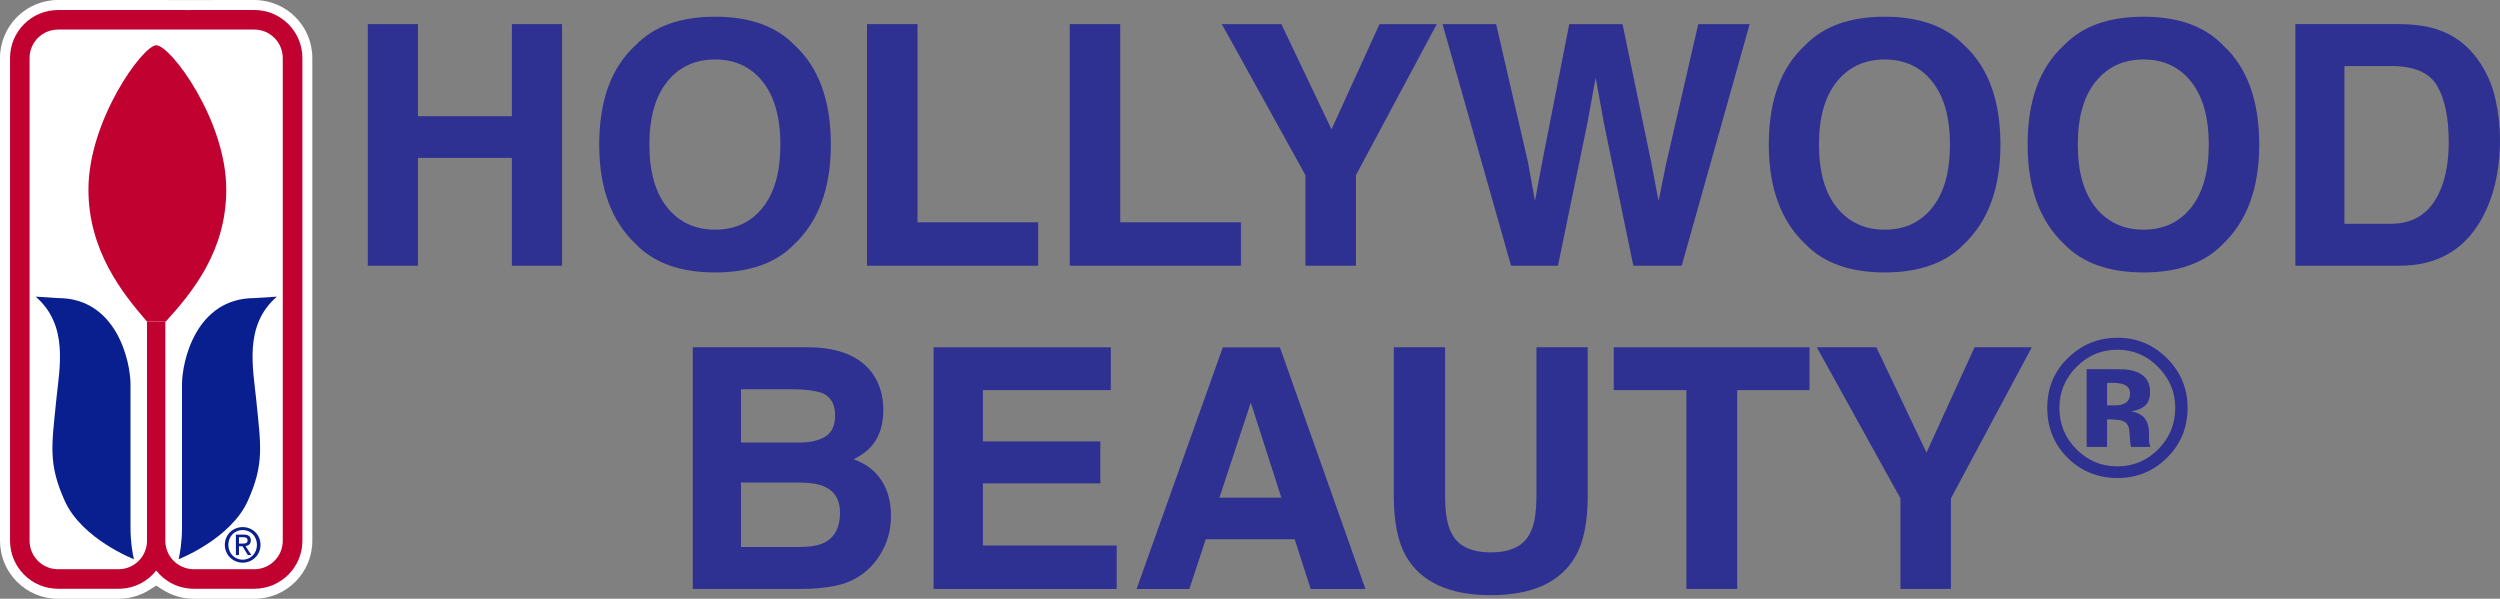
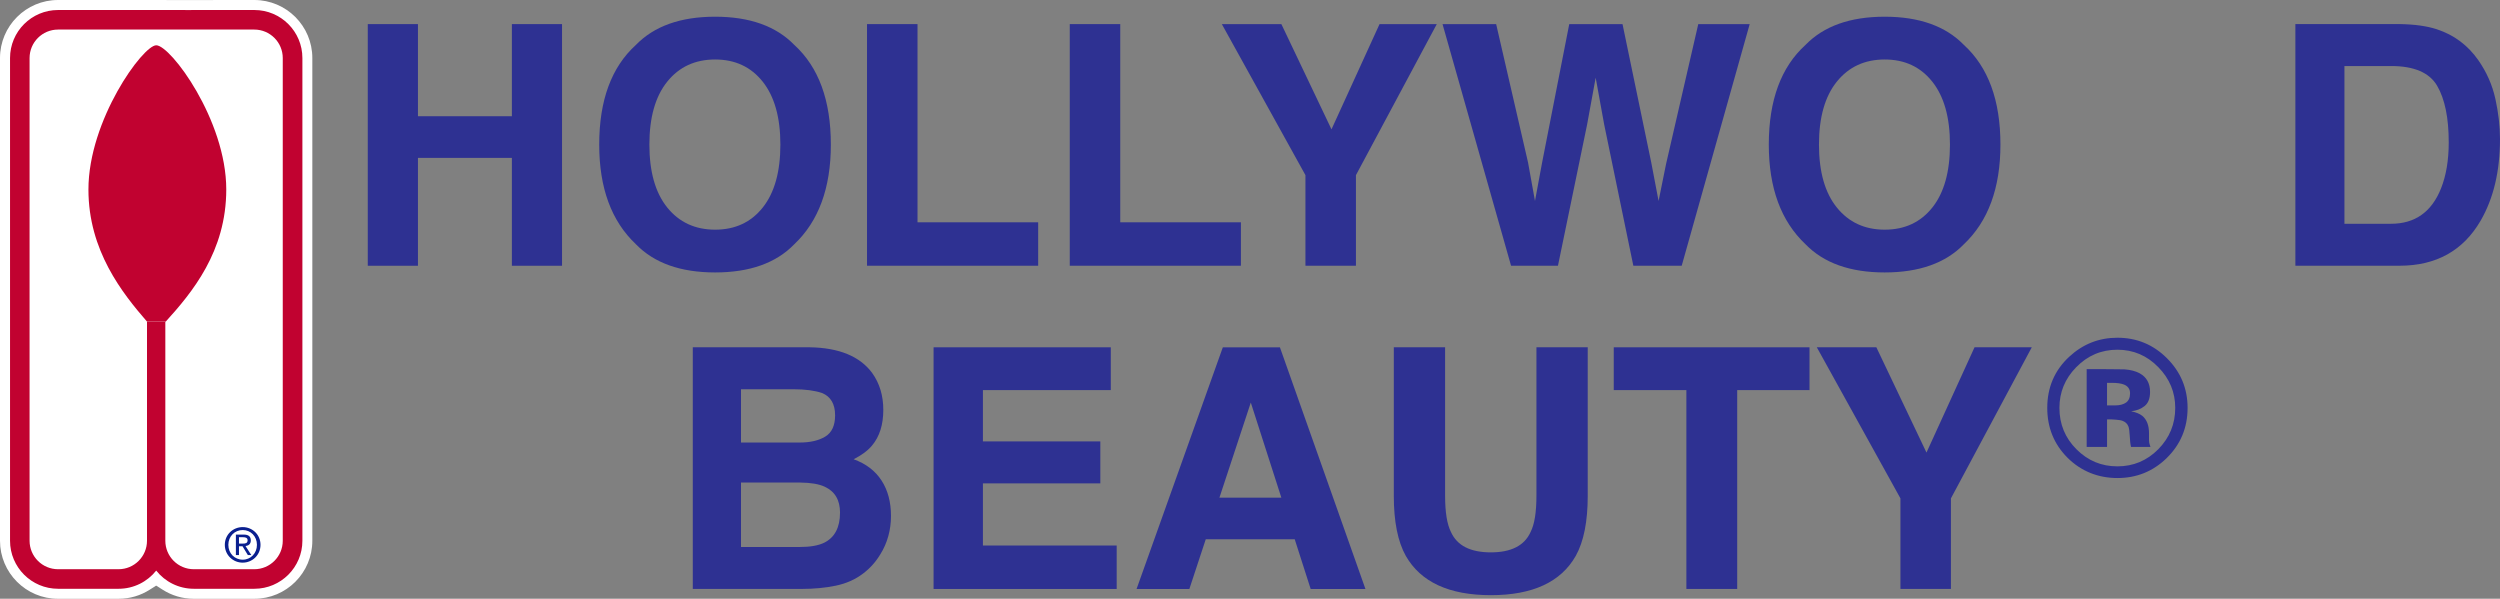
<svg xmlns="http://www.w3.org/2000/svg" id="Layer_1" version="1.1" viewBox="0 0 1001.02 239.75">
  <rect x="0" y="0" width="1001.02" height="239.75" fill="#808080" stroke="none" />
  <defs>
    <style> .st0 { fill: #fff; } .st0, .st1, .st2 { fill-rule: evenodd; } .st1 { fill: #0a1f8f; } .st3 { fill: #2e3192; } .st2 { fill: #c10230; } </style>
  </defs>
  <path class="st0" d="M0,23.24C0,10.41,10.41,0,23.24,0h24.21s29.29.02,29.29.02L101.83,0c12.83,0,23.23,10.41,23.23,23.24v193.28c0,12.84-10.4,23.24-23.23,23.24h-24.24c-4.6,0-8.87-1.34-12.47-3.64l-2.59-1.64-2.58,1.64c-3.61,2.31-7.88,3.64-12.48,3.64h-24.23c-12.83,0-23.24-10.4-23.24-23.24V23.24Z" />
-   <path class="st1" d="M14.27,118.78c13.37,11.55,9.52,28.62,8.25,41.51-1.76,17.83-3.36,25.24,3.41,40.27,6.88,15.28,27.69,23.36,27.69,23.36-.59-2.49-1.36-7.04-1.36-12.49v-57.45c0-9.19-5.5-34.63-29.08-34.63l-8.91-.57ZM110.87,118.78c-13.36,11.55-9.52,28.62-8.25,41.51,1.76,17.83,3.36,25.24-3.4,40.27-6.89,15.28-27.7,23.36-27.7,23.36.59-2.49,1.35-7.04,1.35-12.49v-57.45c0-9.19,5.51-34.63,29.09-34.63l8.91-.57Z" />
  <path class="st2" d="M58.86,128.77c-9.85-11.37-23.45-28.39-23.45-52.89,0-27.77,21.81-57.75,27.15-57.75,5.75,0,28.04,29.95,28.04,57.73,0,24.86-13.68,41.25-24.23,52.91h-7.5Z" />
  <path class="st2" d="M66.2,128.77v87.75c0,6.29,5.11,11.4,11.4,11.4h24.23c6.28,0,11.39-5.11,11.39-11.4V23.24c0-6.29-5.11-11.4-11.39-11.4h-24.23c-.47,0-.92.03-1.38,0h-28.77s-24.21,0-24.21,0c-6.29,0-11.4,5.11-11.4,11.4v193.28c0,6.29,5.11,11.4,11.4,11.4h24.23c6.29,0,11.39-5.11,11.39-11.4v-87.75s7.34,0,7.34,0ZM62.54,228.48c-3.53,4.43-8.96,7.27-15.06,7.27h-24.23c-10.62,0-19.23-8.61-19.23-19.23V23.24c0-10.62,8.61-19.23,19.23-19.23h24.21s29.02.01,29.02.01c.29.01.84-.01,1.14-.01h24.23c10.62,0,19.23,8.61,19.23,19.23v193.28c0,10.62-8.61,19.23-19.23,19.23h-24.23c-6.1,0-11.55-2.84-15.06-7.27" />
  <path class="st1" d="M95.69,217.66v-2.55h1.67c.87,0,1.78.19,1.78,1.2,0,1.27-.94,1.35-1.98,1.35h-1.47ZM95.69,218.72h1.41s2.15,3.54,2.15,3.54h1.38s-2.32-3.61-2.32-3.61c1.19-.16,2.12-.79,2.12-2.25,0-1.63-.96-2.35-2.88-2.35h-3.1s0,8.21,0,8.21h1.24s0-3.54,0-3.54ZM91.43,218.15c0-3.37,2.52-5.92,5.75-5.92s5.7,2.55,5.7,5.92c0,3.43-2.52,5.95-5.7,5.95-3.23,0-5.75-2.52-5.75-5.95M97.18,225.29c3.84,0,7.13-3.03,7.13-7.14s-3.28-7.1-7.13-7.1c-3.89,0-7.16,3.01-7.16,7.1s3.27,7.14,7.16,7.14" />
  <polygon class="st3" points="147.26 106.41 147.26 9.65 167.35 9.65 167.35 46.54 204.96 46.54 204.96 9.65 225.04 9.65 225.04 106.41 204.96 106.41 204.96 63.22 167.35 63.22 167.35 106.41 147.26 106.41" />
  <path class="st3" d="M318.04,97.8c-7.3,7.53-17.88,11.29-31.7,11.29-13.83,0-24.41-3.76-31.71-11.29-9.81-9.23-14.7-22.54-14.7-39.9,0-17.73,4.89-31.03,14.7-39.92,7.3-7.52,17.88-11.29,31.71-11.29,13.82,0,24.39,3.77,31.7,11.29,9.75,8.89,14.64,22.19,14.64,39.92,0,17.37-4.89,30.67-14.64,39.9M305.41,83.1c4.7-5.91,7.06-14.31,7.06-25.21,0-10.86-2.36-19.24-7.06-25.17-4.71-5.93-11.06-8.9-19.06-8.9-8.02,0-14.41,2.95-19.17,8.86-4.77,5.91-7.16,14.31-7.16,25.21,0,10.9,2.39,19.3,7.16,25.21,4.77,5.9,11.16,8.86,19.17,8.86,8.01,0,14.35-2.96,19.06-8.86" />
  <polygon class="st3" points="347.16 9.65 367.38 9.65 367.38 89.01 415.69 89.01 415.69 106.4 347.16 106.4 347.16 9.65" />
  <polygon class="st3" points="428.34 9.65 448.56 9.65 448.56 89.01 496.87 89.01 496.87 106.4 428.34 106.4 428.34 9.65" />
  <polygon class="st3" points="552.38 9.65 575.3 9.65 542.93 70.13 542.93 106.4 522.71 106.4 522.71 70.13 489.23 9.65 513.07 9.65 533.14 51.79 552.38 9.65" />
  <polygon class="st3" points="599.07 9.65 611.84 65.06 614.62 80.47 617.42 65.37 628.34 9.65 649.67 9.65 661.17 65.05 664.11 80.47 667.11 65.65 680 9.65 700.59 9.65 673.37 106.4 654 106.4 642.32 49.82 638.92 31.11 635.5 49.82 623.82 106.4 605.04 106.4 577.6 9.65 599.07 9.65" />
  <path class="st3" d="M786.35,97.8c-7.3,7.53-17.88,11.29-31.7,11.29-13.83,0-24.41-3.76-31.71-11.29-9.81-9.23-14.7-22.54-14.7-39.9,0-17.73,4.89-31.03,14.7-39.92,7.3-7.52,17.88-11.29,31.71-11.29,13.82,0,24.39,3.77,31.7,11.29,9.75,8.89,14.64,22.19,14.64,39.92,0,17.37-4.89,30.67-14.64,39.9M773.72,83.1c4.7-5.91,7.06-14.31,7.06-25.21,0-10.86-2.36-19.24-7.06-25.17-4.71-5.93-11.06-8.9-19.06-8.9s-14.41,2.95-19.17,8.86c-4.77,5.91-7.16,14.31-7.16,25.21,0,10.9,2.39,19.3,7.16,25.21,4.77,5.9,11.16,8.86,19.17,8.86s14.35-2.96,19.06-8.86" />
-   <path class="st3" d="M889.98,97.8c-7.3,7.53-17.88,11.29-31.7,11.29-13.83,0-24.41-3.76-31.71-11.29-9.81-9.23-14.7-22.54-14.7-39.9,0-17.73,4.89-31.03,14.7-39.92,7.3-7.52,17.88-11.29,31.71-11.29,13.82,0,24.39,3.77,31.7,11.29,9.75,8.89,14.64,22.19,14.64,39.92,0,17.37-4.89,30.67-14.64,39.9M877.35,83.1c4.7-5.91,7.06-14.31,7.06-25.21,0-10.86-2.36-19.24-7.06-25.17-4.71-5.93-11.06-8.9-19.06-8.9-8.02,0-14.41,2.95-19.17,8.86-4.77,5.91-7.16,14.31-7.16,25.21,0,10.9,2.39,19.3,7.16,25.21,4.77,5.9,11.16,8.86,19.17,8.86,8.01,0,14.35-2.96,19.06-8.86" />
  <path class="st3" d="M975.79,11.75c6.79,2.23,12.29,6.31,16.49,12.27,3.37,4.81,5.68,10.02,6.9,15.62,1.22,5.6,1.84,10.94,1.84,16.02,0,12.86-2.58,23.76-7.75,32.69-7,12.04-17.83,18.05-32.46,18.05h-41.72s0-96.76,0-96.76h41.72c6,.09,10.99.79,14.98,2.1M938.73,26.45v63.15s18.67,0,18.67,0c9.55,0,16.22-4.71,19.99-14.12,2.06-5.16,3.1-11.31,3.1-18.45,0-9.84-1.55-17.4-4.64-22.68-3.08-5.27-9.23-7.91-18.44-7.91h-18.67Z" />
  <path class="st3" d="M349.24,149.37c2.96,4.12,4.44,9.03,4.44,14.76,0,5.91-1.5,10.67-4.49,14.24-1.67,2.03-4.13,3.86-7.38,5.52,4.94,1.79,8.66,4.64,11.18,8.53,2.52,3.9,3.77,8.63,3.77,14.18s-1.44,10.88-4.31,15.42c-1.83,3.02-4.12,5.56-6.85,7.62-3.1,2.37-6.74,3.99-10.94,4.87-4.2.87-8.75,1.3-13.66,1.3h-43.6s0-96.76,0-96.76h46.75c11.8.18,20.16,3.62,25.09,10.31M296.7,155.86v21.33s23.52,0,23.52,0c4.21,0,7.62-.79,10.23-2.38,2.63-1.6,3.93-4.44,3.93-8.51,0-4.51-1.73-7.48-5.2-8.93-2.98-1-6.79-1.51-11.42-1.51h-21.05ZM296.7,193.22v25.8s23.49,0,23.49,0c4.2,0,7.46-.57,9.8-1.7,4.24-2.1,6.36-6.12,6.36-12.08,0-5.03-2.06-8.5-6.17-10.37-2.28-1.06-5.51-1.6-9.66-1.65h-23.82Z" />
  <polygon class="st3" points="444.77 156.2 393.57 156.2 393.57 176.74 440.58 176.74 440.58 193.55 393.57 193.55 393.57 218.43 447.13 218.43 447.13 235.83 373.81 235.83 373.81 139.06 444.77 139.06 444.77 156.2" />
  <path class="st3" d="M489.62,139.07h22.87s34.24,96.76,34.24,96.76h-21.93s-6.38-19.89-6.38-19.89h-35.63s-6.56,19.89-6.56,19.89h-21.14s34.54-96.76,34.54-96.76ZM488.28,199.26h24.78s-12.23-38.07-12.23-38.07l-12.56,38.07Z" />
  <path class="st3" d="M558.09,139.06h20.54s0,59.42,0,59.42c0,6.65.79,11.5,2.36,14.56,2.44,5.42,7.76,8.13,15.96,8.13,8.15,0,13.45-2.71,15.9-8.13,1.57-3.06,2.35-7.92,2.35-14.56v-59.42s20.54,0,20.54,0v59.48c0,10.28-1.59,18.28-4.78,24.02-5.95,10.5-17.28,15.75-34.01,15.75-16.72,0-28.09-5.26-34.07-15.75-3.2-5.73-4.79-13.74-4.79-24.02v-59.48Z" />
  <polygon class="st3" points="724.54 139.06 724.54 156.2 695.59 156.2 695.59 235.82 675.24 235.82 675.24 156.2 646.16 156.2 646.16 139.06 724.54 139.06" />
  <polygon class="st3" points="790.62 139.06 813.54 139.06 781.17 199.55 781.17 235.82 760.95 235.82 760.95 199.55 727.47 139.06 751.31 139.06 771.38 181.21 790.62 139.06" />
  <path class="st3" d="M867.5,183.48c-5.46,5.29-12.01,7.93-19.67,7.93s-14.55-2.71-19.97-8.12c-5.41-5.41-8.12-12.07-8.12-19.97,0-8.21,2.93-15.03,8.77-20.46,5.49-5.09,11.92-7.63,19.32-7.63,7.76,0,14.37,2.74,19.86,8.23,5.49,5.49,8.24,12.11,8.24,19.86,0,7.98-2.82,14.7-8.43,20.16M831.32,147.04c-4.48,4.58-6.71,10-6.71,16.28,0,6.5,2.28,12.04,6.83,16.58,4.53,4.55,10,6.83,16.39,6.83,6.38,0,11.84-2.28,16.37-6.86,4.52-4.6,6.78-10.12,6.78-16.55,0-6.26-2.25-11.68-6.75-16.28-4.55-4.68-10.02-7.01-16.4-7.01-6.45,0-11.96,2.34-16.5,7.01M835.52,178.95v-31.15c1.93,0,4.82.01,8.66.02,3.85.02,6,.03,6.42.07,2.47.17,4.52.7,6.15,1.59,2.77,1.52,4.15,4.01,4.15,7.44,0,2.62-.73,4.51-2.19,5.67-1.46,1.17-3.25,1.86-5.39,2.08,1.95.41,3.43,1.01,4.42,1.8,1.83,1.48,2.74,3.82,2.74,6.98v2.8c0,.3.02.61.07.91.04.3.11.6.22.91l.29.88h-7.78c-.26-.99-.42-2.43-.51-4.31-.09-1.88-.27-3.15-.51-3.82-.41-1.09-1.18-1.85-2.29-2.28-.6-.26-1.54-.41-2.77-.5l-1.79-.11h-1.73s0,11.02,0,11.02h-8.15ZM850.38,153.95c-1.12-.43-2.69-.65-4.73-.65h-1.98s0,9.03,0,9.03h3.17c1.9,0,3.38-.38,4.45-1.14,1.07-.77,1.6-2,1.6-3.71s-.84-2.88-2.52-3.54" />
</svg>